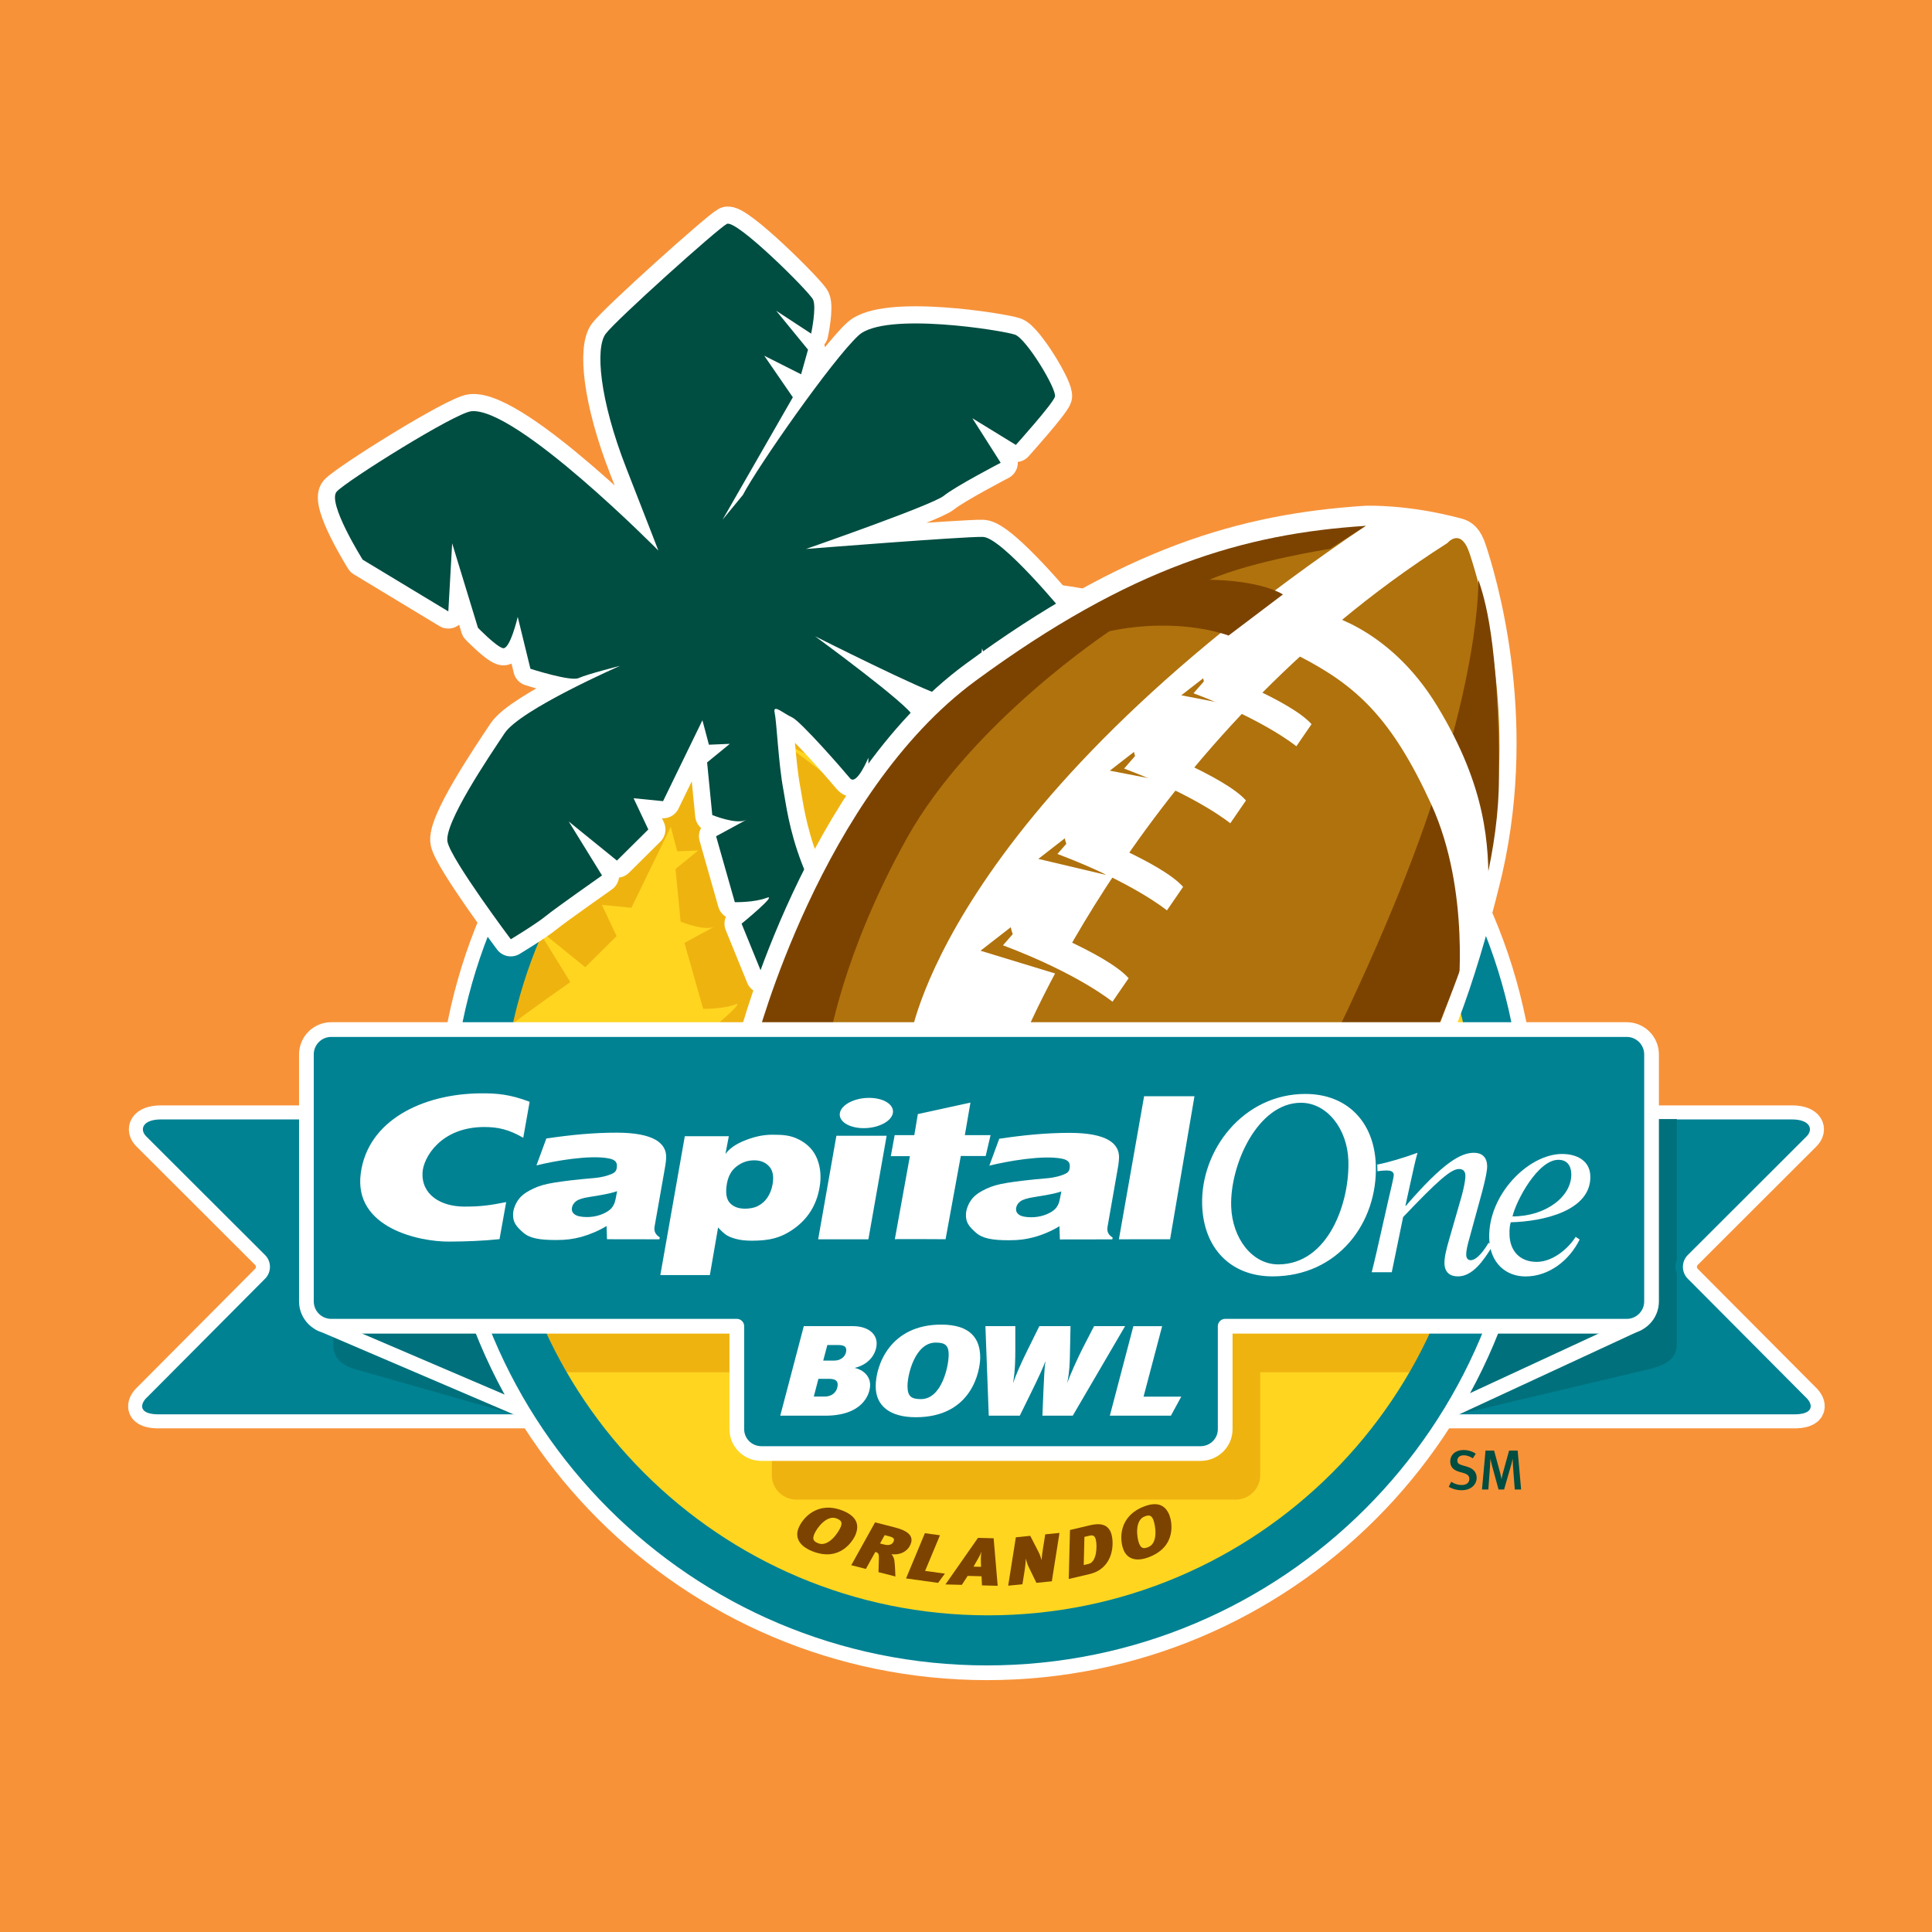
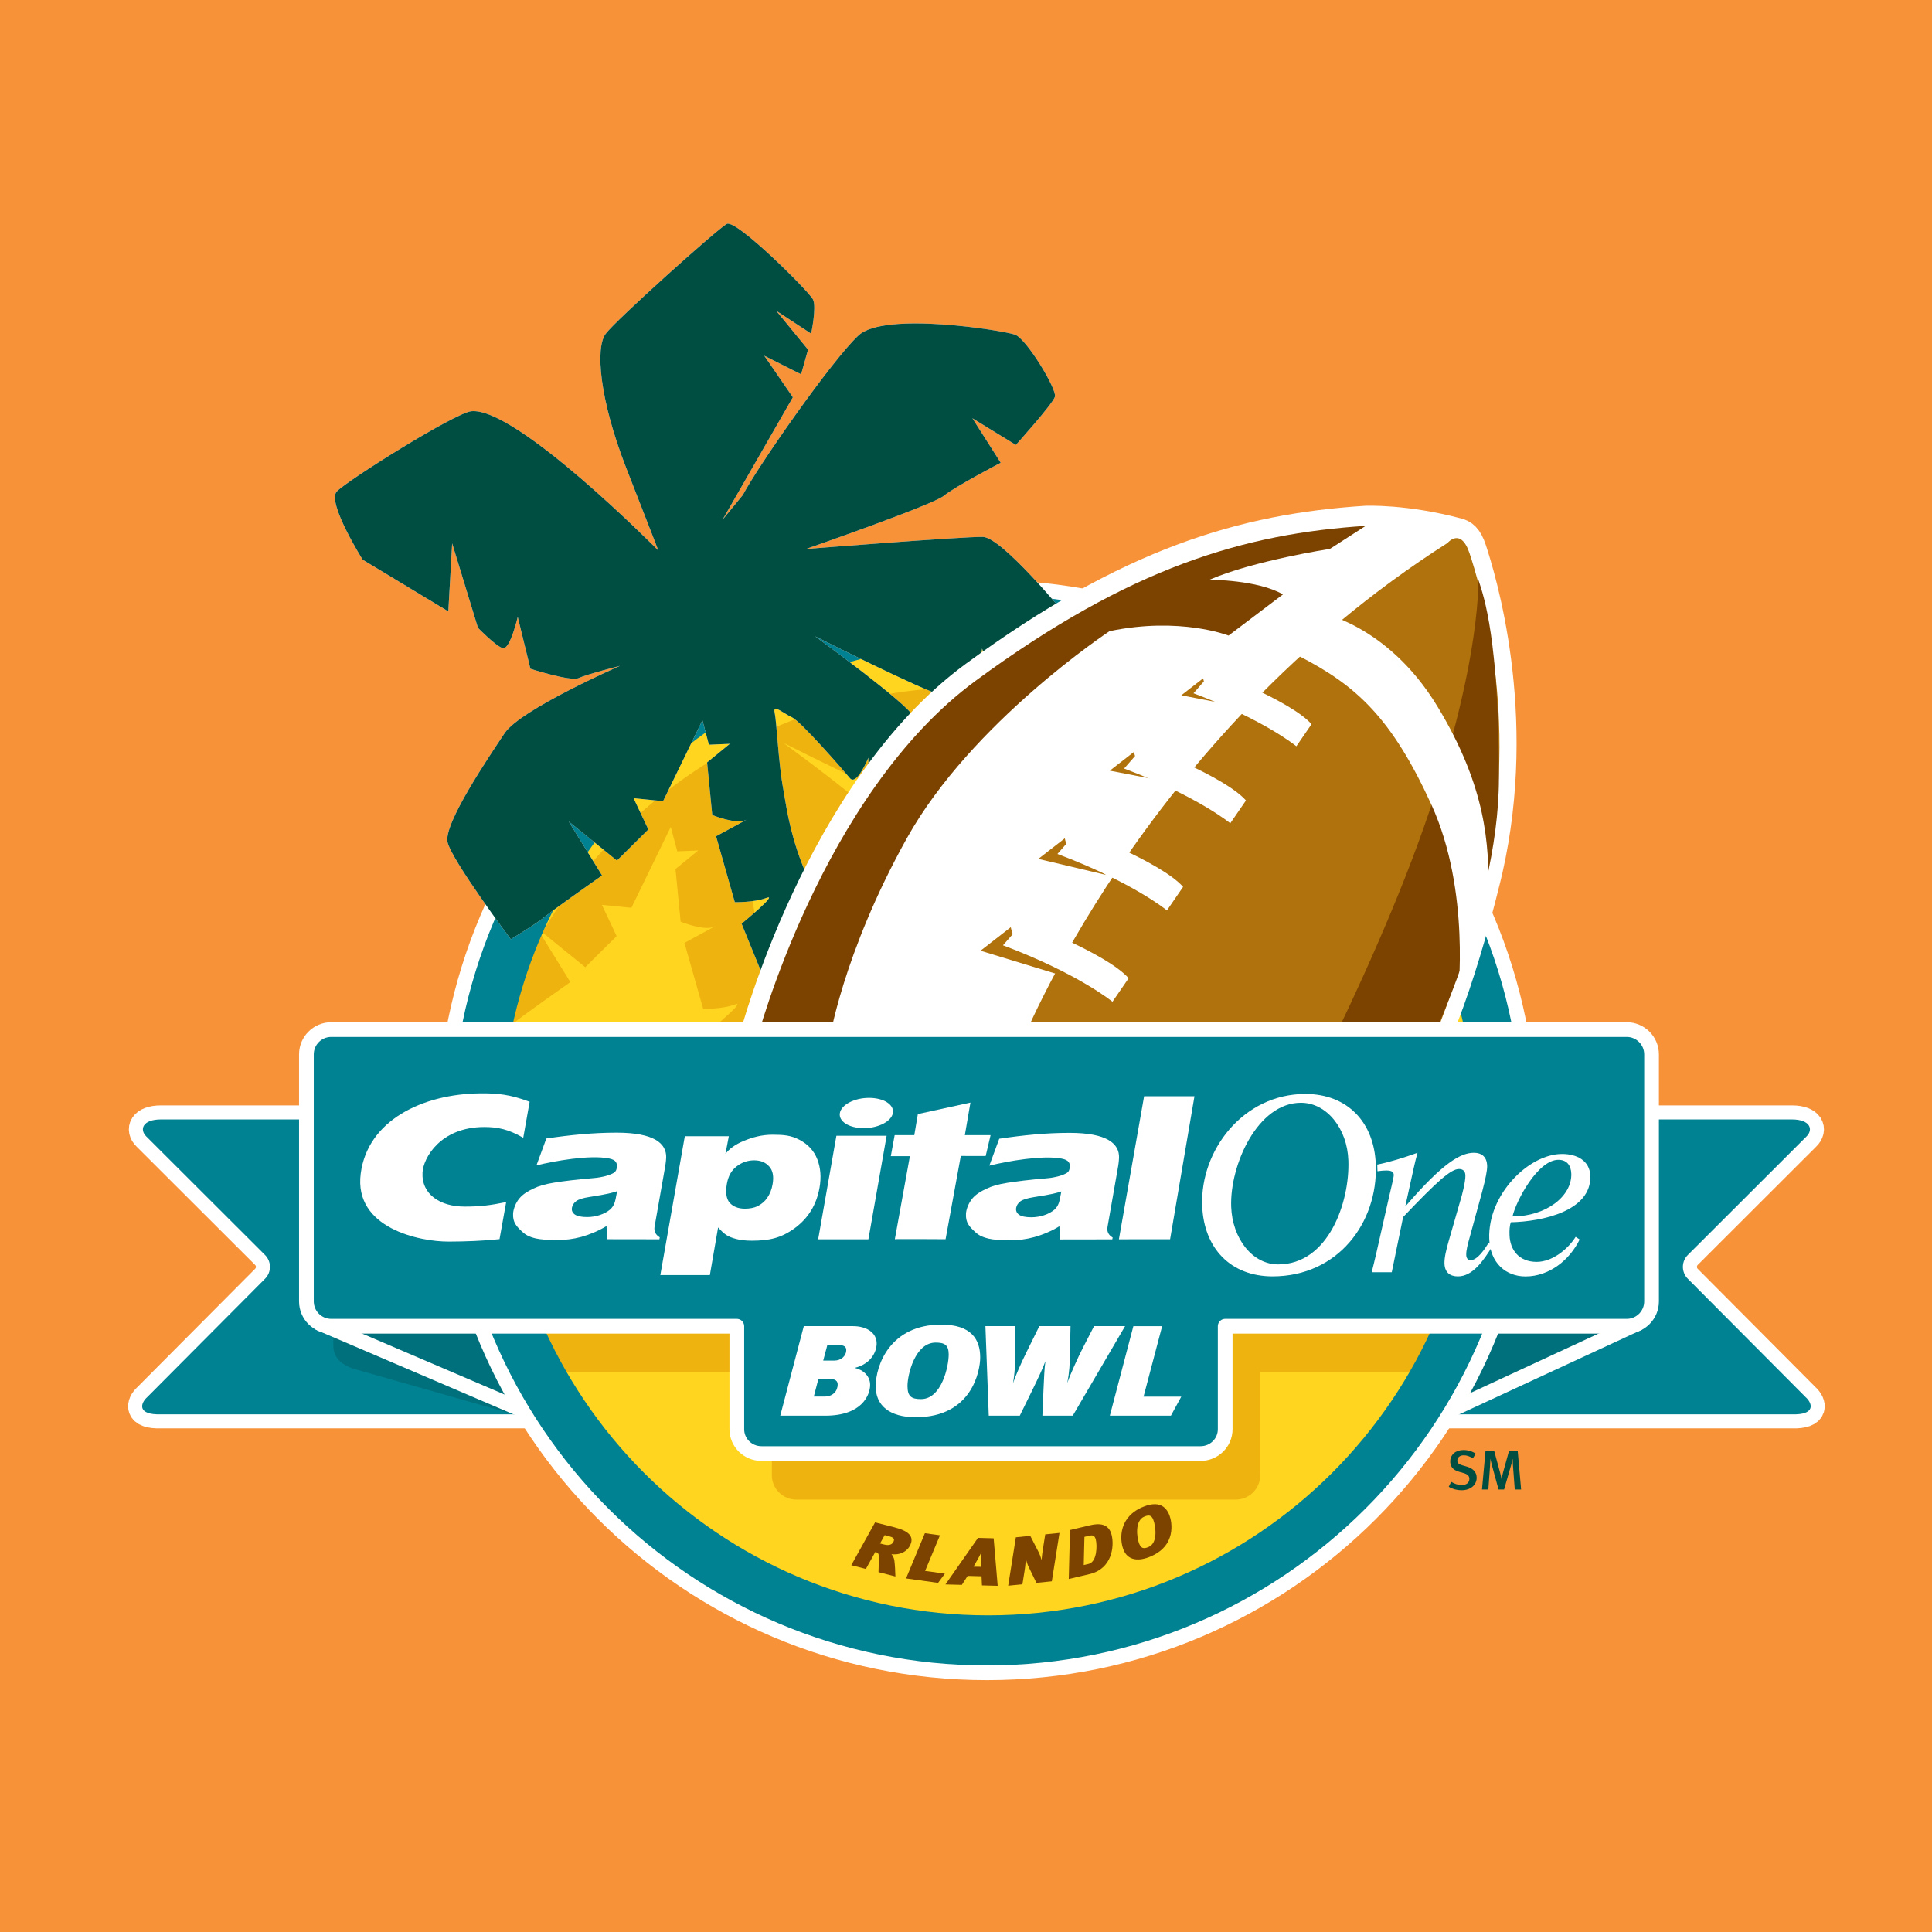
<svg xmlns="http://www.w3.org/2000/svg" version="1.0" id="Layer_1" x="0px" y="0px" width="192.756px" height="192.756px" viewBox="0 0 192.756 192.756" enable-background="new 0 0 192.756 192.756" xml:space="preserve">
  <g>
    <polygon fill-rule="evenodd" clip-rule="evenodd" fill="#F79239" points="0,0 192.756,0 192.756,192.756 0,192.756 0,0  " />
    <path fill-rule="evenodd" clip-rule="evenodd" fill="#FFFFFF" d="M168.396,127.584c-0.657-0.655-0.657-1.72,0-2.375l11.829-11.812   c0.722-0.698,0.391-1.711-1.446-1.711h-49.719c-0.929,0-1.681,0.752-1.681,1.681v26.058c0,0.929,0.752,1.682,1.681,1.682h49.719   c2.381,0.077,2.07-1.091,1.37-1.714L168.396,127.584L168.396,127.584z" />
    <path fill="none" stroke="#FFFFFF" stroke-width="2.801" stroke-linecap="round" stroke-linejoin="round" stroke-miterlimit="2.613" d="   M168.396,127.584c-0.657-0.655-0.657-1.72,0-2.375l11.829-11.812c0.722-0.698,0.391-1.711-1.446-1.711h-49.719   c-0.929,0-1.681,0.752-1.681,1.681v26.058c0,0.929,0.752,1.682,1.681,1.682h49.719c2.381,0.077,2.07-1.091,1.37-1.714   L168.396,127.584L168.396,127.584z" />
    <path fill-rule="evenodd" clip-rule="evenodd" fill="#FFFFFF" d="M26.44,127.584c0.658-0.655,0.658-1.72,0-2.375l-11.832-11.812   c-0.719-0.698-0.388-1.711,1.449-1.711h49.718c0.929,0,1.681,0.752,1.681,1.681v26.058c0,0.929-0.752,1.682-1.681,1.682H16.058   c-2.381,0.077-2.071-1.091-1.369-1.714L26.44,127.584L26.44,127.584z" />
    <path fill="none" stroke="#FFFFFF" stroke-width="2.801" stroke-linecap="round" stroke-linejoin="round" stroke-miterlimit="2.613" d="   M26.44,127.584c0.658-0.655,0.658-1.72,0-2.375l-11.832-11.812c-0.719-0.698-0.388-1.711,1.449-1.711h49.718   c0.929,0,1.681,0.752,1.681,1.681v26.058c0,0.929-0.752,1.682-1.681,1.682H16.058c-2.381,0.077-2.071-1.091-1.369-1.714   L26.44,127.584L26.44,127.584z" />
    <path fill-rule="evenodd" clip-rule="evenodd" fill="#008293" d="M168.396,127.584c-0.657-0.655-0.657-1.72,0-2.375l11.829-11.812   c0.722-0.698,0.391-1.711-1.446-1.711h-49.719c-0.929,0-1.681,0.752-1.681,1.681v26.058c0,0.929,0.752,1.682,1.681,1.682h49.719   c2.381,0.077,2.07-1.091,1.37-1.714L168.396,127.584L168.396,127.584z" />
    <path fill-rule="evenodd" clip-rule="evenodd" fill="#008293" d="M26.44,127.584c0.658-0.655,0.658-1.72,0-2.375l-11.832-11.812   c-0.719-0.698-0.388-1.711,1.449-1.711h49.718c0.929,0,1.681,0.752,1.681,1.681v26.058c0,0.929-0.752,1.682-1.681,1.682H16.058   c-2.381,0.077-2.071-1.091-1.369-1.714L26.44,127.584L26.44,127.584z" />
-     <path fill-rule="evenodd" clip-rule="evenodd" fill="#00717C" d="M143.631,141.106c0.982,0.011,0.881-0.007,1.868,0.007   l19.321-4.579c1.674-0.49,2.479-1.108,2.479-2.477v-7.036c-0.18-0.42-0.18-0.896,0-1.315v-14.053H128.32   c-0.929,0-1.684,0.753-1.684,1.681v23.2h18.848c-0.693,1.559-1.468,3.072-2.314,4.54L143.631,141.106L143.631,141.106z" />
    <path fill-rule="evenodd" clip-rule="evenodd" fill="#00717C" d="M56.885,136.692h9.831v-23.358c0-0.928-0.752-1.681-1.682-1.681   h-31.78v22.564c0,1.367,0.973,2.096,2.476,2.475l15.563,4.427c0,0,0.024-0.106,1.5-0.045h6.317   C58.298,139.655,57.551,138.195,56.885,136.692L56.885,136.692z" />
    <polygon fill-rule="evenodd" clip-rule="evenodd" fill="#00717C" points="31.922,132.047 56.528,142.581 56.528,132.433    32.091,132.005 31.922,132.047  " />
    <polyline fill="none" stroke="#FFFFFF" stroke-width="1.465" stroke-linecap="round" stroke-linejoin="round" stroke-miterlimit="2.613" points="   31.922,132.047 56.528,142.581 56.528,132.433 32.091,132.005  " />
    <polygon fill-rule="evenodd" clip-rule="evenodd" fill="#00717C" points="163.401,132.047 138.615,143.532 138.797,132.433    163.234,132.005 163.401,132.047  " />
    <polyline fill="none" stroke="#FFFFFF" stroke-width="1.465" stroke-linecap="round" stroke-linejoin="round" stroke-miterlimit="2.613" points="   163.401,132.047 138.615,143.532 138.797,132.433 163.234,132.005  " />
    <path fill-rule="evenodd" clip-rule="evenodd" fill="#FFD520" d="M148.358,112.738c0,27.446-22.251,49.694-49.695,49.694   c-27.449,0-49.697-22.248-49.697-49.694c0-27.447,22.249-49.697,49.697-49.697C126.107,63.042,148.358,85.292,148.358,112.738   L148.358,112.738z" />
    <path fill-rule="evenodd" clip-rule="evenodd" fill="#EFB310" d="M54.104,93.024l4.287,3.476l3.132-3.104l-1.471-3.119l2.943,0.296   l3.927-8.074l0.648,2.44l2.088-0.088l-2.264,1.854l0.512,5.25c0,0,2.424,0.985,3.368,0.489c0.942-0.501-2.987,1.631-2.987,1.631   l1.867,6.574c0,0,1.928,0.043,3.164-0.427c1.235-0.471-2.486,2.57-2.486,2.57l2.146,5.269c0,0,2.279-0.517,3.059-0.882   c0.781-0.366-2.383,3.031-2.383,3.031l2.267,4.087c0,0,3.321-0.56,4.586-1.324c1.267-0.764-1.733,2.502-3.162,3.397l2.162,3.635   c0,0,4.247-0.789,5.659-1.917c-1.057,1.057-4.1,4.15-4.1,4.15l2.766,2.898l10.402-8.511c-3.022-2.138-6.193-4.758-9.431-7.977   c-8.647-8.59-9.321-16.678-9.808-19.25c-0.485-2.575-0.662-6.752-0.866-7.663c-0.206-0.911,0.883,0.087,1.735,0.472   c0.853,0.38,5.118,5.265,5.779,6.072c0.662,0.809,1.837-2.043,1.837-2.043l0.017,4.31l1.88,1.969l1.163-4.191   c0,0,0.324,5.677,1.072,5.603c0.752-0.07,3.281-1.604,3.281-1.604s-2.646-9.174-2.984-10.25c-0.339-1.074-9.75-7.956-9.75-7.956   s11.031,5.56,12.633,5.87c1.604,0.309,3.368,0.485,3.368,0.485l0.662-5.132l2.322,6.472c0,0,5.103,0.957,6.017,0.75   c0.91-0.206-0.193-2.545-0.193-2.545l2.604,2.192l1.265-0.764l-3.661-9.429c0,0-1.308-1.6-2.916-3.35   c-1.102-0.072-2.213-0.113-3.333-0.113C78.688,68.554,62.749,78.379,54.104,93.024L54.104,93.024z" />
    <path fill-rule="evenodd" clip-rule="evenodd" fill="#EFB310" d="M56.903,97.984l-2.928-4.744   c-1.832,3.14-3.331,6.498-4.445,10.025c0.663-0.429,1.358-0.898,1.772-1.236C52.271,101.235,56.903,97.984,56.903,97.984   L56.903,97.984z" />
    <path fill-rule="evenodd" clip-rule="evenodd" fill="#EFB310" d="M49.801,113.756c0,8.363,2.069,16.241,5.718,23.155h21.488v10.28   c0,1.339,1.099,2.425,2.458,2.425h43.808c1.357,0,2.458-1.086,2.458-2.425v-10.28h17.746c3.65-6.914,5.716-14.792,5.716-23.155   c0-2.185-0.141-4.334-0.415-6.442h-98.56C49.944,109.422,49.801,111.571,49.801,113.756L49.801,113.756z" />
    <path fill-rule="evenodd" clip-rule="evenodd" fill="#008293" d="M98.581,58.494c-29.891,0-54.122,24.232-54.122,54.124   c0,29.892,24.231,54.123,54.122,54.123c29.892,0,54.122-24.231,54.122-54.123C152.703,82.726,128.473,58.494,98.581,58.494   L98.581,58.494z M98.581,161.162c-26.811,0-48.547-21.733-48.547-48.545c0-26.813,21.736-48.547,48.547-48.547   c26.812,0,48.547,21.734,48.547,48.547C147.128,139.429,125.393,161.162,98.581,161.162L98.581,161.162z" />
    <path fill="none" stroke="#FFFFFF" stroke-width="1.468" stroke-linecap="round" stroke-linejoin="round" stroke-miterlimit="2.613" d="   M152.608,112.753c0,29.898-24.238,54.139-54.139,54.139s-54.139-24.24-54.139-54.139c0-29.9,24.239-54.139,54.139-54.139   S152.608,82.853,152.608,112.753L152.608,112.753z" />
    <path fill-rule="evenodd" clip-rule="evenodd" fill="#FFFFFF" d="M106.335,61.376l3.661,9.43l-1.265,0.765l-2.603-2.194   c0,0,1.102,2.338,0.191,2.546c-0.912,0.204-6.018-0.752-6.018-0.752L97.981,64.7l-0.662,5.135c0,0-1.765-0.178-3.368-0.487   c-1.603-0.31-12.633-5.869-12.633-5.869s9.413,6.882,9.75,7.956c0.338,1.076,2.983,10.25,2.983,10.25s-2.529,1.533-3.281,1.604   c-0.75,0.074-1.072-5.603-1.072-5.603l-1.163,4.191l-1.88-1.969l-0.017-4.31c0,0-1.176,2.853-1.838,2.043   c-0.661-0.808-4.926-5.69-5.779-6.073c-0.854-0.384-1.941-1.382-1.735-0.472c0.204,0.912,0.38,5.088,0.865,7.663   c0.487,2.573,1.161,10.661,9.809,19.25c3.238,3.22,6.408,5.839,9.429,7.979l-10.4,8.508l-2.766-2.896c0,0,3.042-3.096,4.1-4.149   c-1.413,1.127-5.659,1.914-5.659,1.914l-2.162-3.635c1.428-0.896,4.428-4.161,3.161-3.396c-1.265,0.764-4.588,1.323-4.588,1.323   l-2.264-4.087c0,0,3.164-3.398,2.383-3.032c-0.781,0.368-3.059,0.882-3.059,0.882l-2.146-5.266c0,0,3.721-3.043,2.486-2.571   c-1.236,0.47-3.163,0.425-3.163,0.425l-1.867-6.574c0,0,3.927-2.132,2.987-1.631c-0.942,0.499-3.368-0.488-3.368-0.488l-0.515-5.25   l2.267-1.852L70.729,74.3l-0.648-2.439l-3.927,8.072l-2.942-0.294l1.471,3.117l-3.131,3.104l-4.81-3.899l3.322,5.383   c0,0-4.631,3.251-5.601,4.044c-0.972,0.795-3.501,2.322-3.501,2.322s-5.896-7.867-6.309-9.693c-0.41-1.82,4.119-8.499,5.694-10.865   c1.574-2.369,11.514-6.721,11.514-6.721s-3.351,0.853-4.131,1.222c-0.78,0.366-4.81-0.93-4.81-0.93l-1.265-5.176   c0,0-0.778,3.338-1.5,3.117c-0.721-0.221-2.469-2.029-2.469-2.029l-2.574-8.428l-0.383,6.796l-8.543-5.163   c0,0-3.589-5.708-2.59-6.795c1.002-1.089,11.805-7.854,13.431-8.016c4.499-0.44,18.658,13.9,18.658,13.9s-0.468-1.235-3.188-8.19   c-2.719-6.956-3.102-12.046-2.073-13.428c1.029-1.382,11.15-10.47,12.091-10.97c0.942-0.5,8.235,6.768,8.601,7.546   c0.37,0.78-0.189,3.398-0.189,3.398l-3.486-2.282l3.176,3.885l-0.691,2.456l-3.677-1.854l2.853,4.148l-7.017,12.219l2.029-2.471   c1.473-2.821,8.93-13.514,11.549-15.927c2.615-2.409,14.456-0.481,15.604-0.07c1.146,0.412,4.203,5.472,3.984,6.193   c-0.222,0.719-3.899,4.808-3.899,4.808l-4.339-2.662l2.826,4.442c0,0-4.544,2.369-5.677,3.296   c-1.133,0.926-13.752,5.305-13.752,5.305s15.721-1.249,17.65-1.204C99.981,53.612,106.335,61.376,106.335,61.376L106.335,61.376z" />
-     <path fill="none" stroke="#FFFFFF" stroke-width="3.418" stroke-linecap="round" stroke-linejoin="round" stroke-miterlimit="2.613" d="   M106.335,61.376l3.661,9.43l-1.265,0.765l-2.603-2.194c0,0,1.102,2.338,0.191,2.546c-0.912,0.204-6.017-0.752-6.017-0.752   L97.981,64.7l-0.662,5.135c0,0-1.765-0.178-3.368-0.487c-1.603-0.31-12.633-5.87-12.633-5.87s9.413,6.882,9.75,7.956   c0.338,1.076,2.983,10.25,2.983,10.25s-2.529,1.533-3.28,1.603c-0.751,0.074-1.072-5.603-1.072-5.603l-1.163,4.191l-1.88-1.969   l-0.017-4.31c0,0-1.176,2.853-1.838,2.043c-0.661-0.808-4.926-5.689-5.779-6.072c-0.854-0.384-1.941-1.382-1.735-0.472   c0.204,0.912,0.38,5.088,0.865,7.663c0.487,2.573,1.161,10.661,9.809,19.25c3.238,3.22,6.409,5.839,9.43,7.979l-10.401,8.508   l-2.766-2.896c0,0,3.042-3.096,4.1-4.149c-1.412,1.127-5.658,1.915-5.658,1.915l-2.162-3.636c1.428-0.896,4.428-4.161,3.161-3.396   c-1.265,0.763-4.588,1.322-4.588,1.322l-2.264-4.087c0,0,3.164-3.398,2.383-3.032c-0.781,0.368-3.06,0.882-3.06,0.882l-2.146-5.266   c0,0,3.721-3.043,2.485-2.571c-1.235,0.47-3.163,0.425-3.163,0.425l-1.867-6.574c0,0,1.722-0.899,2.987-1.63   c-1.021,0.359-3.368-0.489-3.368-0.489l-0.514-5.25l2.266-1.852L70.729,74.3l-0.648-2.439l-3.927,8.072l-2.943-0.294l1.471,3.117   l-3.131,3.104l-4.81-3.899l3.322,5.383c0,0-4.631,3.251-5.601,4.044c-0.972,0.795-3.501,2.322-3.501,2.322   s-5.896-7.867-6.309-9.693c-0.41-1.82,4.119-8.498,5.694-10.865c1.573-2.369,11.514-6.721,11.514-6.721s-3.351,0.853-4.131,1.222   c-0.78,0.366-4.81-0.93-4.81-0.93l-1.265-5.176c0,0-0.778,3.338-1.5,3.117c-0.721-0.221-2.469-2.029-2.469-2.029l-2.574-8.428   l-0.383,6.796l-8.543-5.163c0,0-3.589-5.709-2.59-6.795c1.002-1.088,11.806-7.854,13.431-8.016c4.499-0.44,18.658,13.9,18.658,13.9   s-0.468-1.235-3.188-8.19c-2.719-6.957-3.102-12.046-2.073-13.429c1.029-1.382,11.149-10.47,12.092-10.97   c0.941-0.5,8.234,6.768,8.6,7.546c0.37,0.78-0.189,3.398-0.189,3.398l-3.486-2.282l3.176,3.885l-0.691,2.456l-3.677-1.854   l2.852,4.148l-7.017,12.219l2.029-2.471c1.473-2.821,8.93-13.514,11.549-15.927c2.616-2.409,14.456-0.481,15.604-0.071   c1.146,0.413,4.203,5.473,3.984,6.194c-0.222,0.719-3.899,4.808-3.899,4.808l-4.339-2.663l2.826,4.442c0,0-4.544,2.368-5.677,3.296   c-1.133,0.926-13.752,5.305-13.752,5.305s15.721-1.248,17.65-1.204C99.981,53.612,106.335,61.376,106.335,61.376L106.335,61.376z" />
    <path fill-rule="evenodd" clip-rule="evenodd" fill="#004D41" d="M106.335,61.376l3.661,9.43l-1.265,0.764l-2.603-2.192   c0,0,1.102,2.338,0.191,2.545c-0.912,0.206-6.018-0.75-6.018-0.75L97.981,64.7l-0.662,5.133c0,0-1.765-0.176-3.368-0.485   c-1.603-0.31-12.633-5.869-12.633-5.869s9.413,6.882,9.75,7.956c0.338,1.076,2.983,10.25,2.983,10.25s-2.529,1.533-3.281,1.604   c-0.75,0.074-1.072-5.603-1.072-5.603l-1.163,4.191l-1.88-1.969l-0.017-4.31c0,0-1.176,2.853-1.838,2.043   c-0.661-0.808-4.926-5.692-5.779-6.073c-0.854-0.384-1.941-1.382-1.735-0.472c0.204,0.911,0.38,5.088,0.865,7.663   c0.487,2.573,1.161,10.661,9.809,19.25c3.238,3.22,6.408,5.839,9.429,7.979l-10.4,8.508l-2.766-2.897c0,0,3.042-3.094,4.1-4.147   c-1.413,1.125-5.659,1.914-5.659,1.914l-2.162-3.635c1.428-0.896,4.428-4.161,3.161-3.396c-1.265,0.764-4.588,1.323-4.588,1.323   l-2.264-4.087c0,0,3.164-3.398,2.383-3.032c-0.781,0.368-3.059,0.882-3.059,0.882l-2.146-5.266c0,0,3.721-3.043,2.486-2.573   c-1.236,0.472-3.163,0.427-3.163,0.427l-1.867-6.574c0,0,3.927-2.132,2.987-1.631c-0.942,0.499-3.368-0.488-3.368-0.488   l-0.515-5.25l2.267-1.854L70.729,74.3l-0.648-2.44l-3.927,8.073l-2.942-0.294l1.471,3.117l-3.131,3.104l-4.81-3.899l3.322,5.383   c0,0-4.631,3.251-5.601,4.044c-0.972,0.795-3.501,2.322-3.501,2.322s-5.896-7.867-6.309-9.693   c-0.41-1.822,4.119-8.499,5.694-10.865c1.574-2.369,11.514-6.721,11.514-6.721s-3.351,0.853-4.131,1.22   c-0.78,0.368-4.81-0.928-4.81-0.928l-1.265-5.176c0,0-0.778,3.336-1.5,3.117c-0.721-0.221-2.469-2.029-2.469-2.029l-2.574-8.428   l-0.383,6.793l-8.543-5.16c0,0-3.589-5.708-2.59-6.795c1.002-1.089,11.805-7.854,13.431-8.016c4.499-0.44,18.658,13.9,18.658,13.9   s-0.468-1.235-3.188-8.19c-2.719-6.956-3.102-12.046-2.073-13.428c1.029-1.382,11.15-10.47,12.091-10.97   c0.942-0.5,8.235,6.768,8.601,7.546c0.37,0.78-0.189,3.398-0.189,3.398l-3.486-2.282l3.176,3.883l-0.691,2.458l-3.677-1.854   l2.853,4.148l-7.017,12.219l2.029-2.471c1.473-2.821,8.93-13.514,11.549-15.927c2.615-2.409,14.456-0.481,15.604-0.07   c1.146,0.412,4.203,5.471,3.984,6.193c-0.222,0.719-3.899,4.808-3.899,4.808l-4.339-2.662l2.826,4.442c0,0-4.544,2.367-5.677,3.296   c-1.133,0.924-13.752,5.305-13.752,5.305s15.721-1.249,17.65-1.204C99.981,53.612,106.335,61.376,106.335,61.376L106.335,61.376z" />
    <path fill-rule="evenodd" clip-rule="evenodd" fill="#FFFFFF" d="M141.191,106.947l-65.723-3.371c0,0,6.45-24.628,21.893-35.964   c15.441-11.337,26.778-14.66,38.897-15.442c0,0,3.904-0.18,9.115,1.219c0.431,0.115,0.854,0.329,1.243,1.518   c0.865,2.644,5.132,16.273,1.613,31.812C148.031,87.588,144.858,101.085,141.191,106.947L141.191,106.947z" />
    <path fill="none" stroke="#FFFFFF" stroke-width="3.418" stroke-linecap="round" stroke-linejoin="round" stroke-miterlimit="2.613" d="   M141.191,106.947l-65.723-3.371c0,0,6.45-24.628,21.893-35.964c15.441-11.337,26.778-14.66,38.897-15.442   c0,0,3.904-0.18,9.115,1.219c0.431,0.115,0.854,0.329,1.243,1.518c0.865,2.644,5.132,16.273,1.613,31.812   C148.031,87.588,144.858,101.085,141.191,106.947L141.191,106.947z" />
-     <path fill-rule="evenodd" clip-rule="evenodd" fill="#B0720D" d="M90.764,103.87c0,0,2.932-22.723,45.494-51.407   c0,0-22.186,3.47-31.86,12.12c-9.676,8.649-22.138,20.816-25.656,39.287H90.764L90.764,103.87z" />
    <path fill-rule="evenodd" clip-rule="evenodd" fill="#B0720D" d="M144.416,54.174c0,0,1.321-1.613,2.2,1.026   c0.88,2.639,5.132,16.272,1.613,31.812c-0.198,0.869-3.371,14.367-7.038,20.229l-39.434-2.784   C101.758,104.457,113.778,73.67,144.416,54.174L144.416,54.174z" />
    <path fill-rule="evenodd" clip-rule="evenodd" fill="#B0720D" d="M120.7,68.881l1.742,1.376l-4.585-0.886l2.182-1.696   C120.039,67.675,120.209,68.647,120.7,68.881L120.7,68.881z" />
    <path fill-rule="evenodd" clip-rule="evenodd" fill="#B0720D" d="M113.867,76.349l1.927,1.521l-5.067-0.979l2.411-1.875   C113.138,75.017,113.327,76.091,113.867,76.349L113.867,76.349z" />
    <path fill-rule="evenodd" clip-rule="evenodd" fill="#B0720D" d="M107.037,85.098l3.323,2.196l-6.766-1.601l2.642-2.054   C106.236,83.639,106.442,84.816,107.037,85.098L107.037,85.098z" />
    <path fill-rule="evenodd" clip-rule="evenodd" fill="#B0720D" d="M101.759,94.175l5.913,3.684l-9.845-3.004l3.019-2.348   C100.846,92.507,101.081,93.852,101.759,94.175L101.759,94.175z" />
-     <path fill-rule="evenodd" clip-rule="evenodd" fill="#7C4300" d="M81.022,154.758c-1.293-0.523-1.727-1.373-1.35-2.304   c0.425-1.05,1.943-2.734,4.432-1.724c1.464,0.593,1.618,1.49,1.254,2.382C85.104,153.741,83.785,155.878,81.022,154.758   L81.022,154.758z M83.477,151.5c-1.005-0.407-2.01,0.999-2.24,1.565c-0.208,0.517-0.065,0.721,0.402,0.91   c1.012,0.408,2.007-1.061,2.24-1.634C84.071,151.865,83.903,151.674,83.477,151.5L83.477,151.5z" />
    <path fill-rule="evenodd" clip-rule="evenodd" fill="#7C4300" d="M88.938,155.062c0.1,0.089,0.257,0.36,0.29,0.6   c0.052,0.342,0.104,1.258,0.105,1.622l-1.685-0.43l0.038-1.328c0.015-0.499-0.038-0.604-0.355-0.686l-0.943,1.692l-1.457-0.371   l2.375-4.274l1.952,0.498c1.409,0.36,1.813,0.877,1.652,1.514C90.76,154.478,90.135,155.2,88.938,155.062L88.938,155.062z    M88.671,153.264l-0.407-0.102l-0.464,0.832l0.414,0.106c0.619,0.157,0.899-0.094,0.972-0.409   C89.241,153.475,89.053,153.362,88.671,153.264L88.671,153.264z" />
    <polygon fill-rule="evenodd" clip-rule="evenodd" fill="#7C4300" points="93.593,157.923 90.398,157.48 92.276,152.967    93.781,153.175 92.298,156.73 94.271,157.002 93.593,157.923  " />
    <path fill-rule="evenodd" clip-rule="evenodd" fill="#7C4300" d="M97.97,158.174l-0.042-0.91l-1.386-0.037l-0.578,0.894   l-1.637-0.042l3.247-4.646l1.562,0.042l0.403,4.74L97.97,158.174L97.97,158.174z M97.933,154.813   c-0.072,0.175-0.195,0.414-0.371,0.73l-0.433,0.761l0.749,0.019l-0.02-0.861C97.854,155.259,97.887,154.988,97.933,154.813   L97.933,154.813z" />
    <path fill-rule="evenodd" clip-rule="evenodd" fill="#7C4300" d="M104.941,157.767l-1.538,0.154l-0.765-1.573   c-0.117-0.232-0.226-0.562-0.307-0.862c0.011,0.185-0.014,0.623-0.106,1.217l-0.217,1.358l-1.422,0.144l0.766-4.828l1.437-0.146   l0.796,1.55c0.127,0.239,0.251,0.561,0.342,0.873c0.006-0.281,0.067-0.756,0.119-1.076l0.238-1.495l1.421-0.143L104.941,157.767   L104.941,157.767z" />
    <path fill-rule="evenodd" clip-rule="evenodd" fill="#7C4300" d="M108.699,157.048l-2.069,0.487l0.123-4.886l2.012-0.476   c0.858-0.202,1.865-0.217,2.151,0.998C111.173,154.254,110.979,156.509,108.699,157.048L108.699,157.048z M108.643,153.228   l-0.45,0.105l-0.068,2.812l0.49-0.115c0.824-0.195,0.862-1.795,0.717-2.408C109.22,153.147,108.978,153.148,108.643,153.228   L108.643,153.228z" />
    <path fill-rule="evenodd" clip-rule="evenodd" fill="#7C4300" d="M114.645,155.351c-1.301,0.503-2.198,0.182-2.562-0.753   c-0.408-1.057-0.459-3.321,2.048-4.293c1.473-0.57,2.197-0.022,2.546,0.875C116.922,151.813,117.425,154.273,114.645,155.351   L114.645,155.351z M114.198,151.297c-1.009,0.39-0.776,2.104-0.558,2.675c0.203,0.519,0.446,0.569,0.916,0.387   c1.018-0.395,0.735-2.147,0.513-2.724C114.882,151.155,114.629,151.13,114.198,151.297L114.198,151.297z" />
    <path fill-rule="evenodd" clip-rule="evenodd" fill="#7C4300" d="M75.468,103.87c0,0,6.45-24.629,21.893-35.966   c15.441-11.335,26.778-14.658,38.897-15.44l-3.567,2.296c0,0-7.624,1.174-12.021,3.08c0,0,4.839,0,7.329,1.466l-5.424,4.104   c0,0-4.837-1.906-11.874-0.439c0,0-13.779,9.088-20.229,20.67c-6.452,11.581-7.771,20.376-7.771,20.376L75.468,103.87   L75.468,103.87z" />
    <path fill-rule="evenodd" clip-rule="evenodd" fill="#7C4300" d="M147.496,57.839c0,0,0.335,10.276-7.33,29.757   c-3.519,8.943-8.062,18.179-9.089,19.938c-1.026,1.759,10.114-0.294,10.114-0.294s8.357-15.833,8.357-29.612   C149.549,63.849,148.081,59.597,147.496,57.839L147.496,57.839z" />
    <path fill-rule="evenodd" clip-rule="evenodd" fill="#FFFFFF" d="M131.517,61.064c0,0,6.89,1.172,11.874,9.381   c4.986,8.21,5.131,13.927,5.123,18.418l-3.077,10.7c0,0,1.326-10.646-2.631-19.295c-3.959-8.649-7.477-11.874-13.195-14.807   c-5.717-2.932-0.293-3.518-0.293-3.518L131.517,61.064L131.517,61.064z" />
    <path fill-rule="evenodd" clip-rule="evenodd" fill="#008293" d="M162.298,102.72H33.046c-1.368,0-2.475,1.109-2.475,2.477v24.646   c0,1.365,1.107,2.475,2.475,2.475h40.467v10.28c0,1.339,1.099,2.423,2.457,2.423h43.809c1.358,0,2.458-1.084,2.458-2.423v-10.28   h40.062c1.367,0,2.477-1.109,2.477-2.475v-24.646C164.774,103.829,163.665,102.72,162.298,102.72L162.298,102.72z" />
    <path fill="none" stroke="#FFFFFF" stroke-width="1.468" stroke-linecap="round" stroke-linejoin="round" stroke-miterlimit="2.613" d="   M162.298,102.72H33.046c-1.368,0-2.475,1.109-2.475,2.477v24.646c0,1.365,1.107,2.475,2.475,2.475h40.467v10.28   c0,1.339,1.099,2.423,2.457,2.423h43.809c1.358,0,2.458-1.084,2.458-2.423v-10.28h40.062c1.367,0,2.477-1.109,2.477-2.475v-24.646   C164.774,103.829,163.665,102.72,162.298,102.72L162.298,102.72z" />
    <path fill-rule="evenodd" clip-rule="evenodd" fill="#FFFFFF" d="M137.43,116.853c0.342-0.05,0.658-0.075,0.901-0.075   c0.367,0,0.711,0.075,0.728,0.439c0.006,0.221-0.377,1.789-0.463,2.156l-0.785,3.469c-0.317,1.419-0.655,2.916-0.955,4.087h2.001   l1.132-5.503c3.445-3.62,4.773-4.794,5.577-4.794c0.37,0,0.623,0.195,0.636,0.633c0.022,0.638-0.363,2.077-0.497,2.495   l-1.156,4.013c-0.262,0.908-0.455,1.717-0.435,2.3c0.032,0.884,0.56,1.272,1.34,1.272c1.467,0,2.539-1.54,3.466-3.056l-0.405-0.296   c-0.363,0.612-1.114,1.737-1.794,1.737c-0.222,0-0.422-0.146-0.435-0.513c-0.019-0.468,0.178-1.176,0.308-1.639l1.284-4.696   c0.342-1.299,0.51-2.133,0.494-2.572c-0.031-0.881-0.535-1.297-1.317-1.297c-1.32,0-3.072,0.978-6.787,5.289h-0.051l0.463-2.106   c0.257-1.151,0.505-2.351,0.745-3.183c-1.278,0.467-2.875,0.958-4.017,1.176L137.43,116.853L137.43,116.853z" />
    <path fill-rule="evenodd" clip-rule="evenodd" fill="#FFFFFF" d="M156.768,117.096c-0.031-0.822-0.435-1.382-1.289-1.382   c-2.032,0-4.194,4.025-4.577,5.649C154.247,121.363,156.842,119.35,156.768,117.096L156.768,117.096z M157.204,123.401l0.397,0.265   c-0.993,2.038-3.023,3.685-5.398,3.685c-1.937,0-3.537-1.309-3.622-3.757c-0.154-4.39,3.921-8.462,7.268-8.462   c1.432,0,2.763,0.633,2.817,2.182c0.121,3.492-4.741,4.561-7.938,4.631c-0.105,0.364-0.143,0.729-0.123,1.285   c0.049,1.454,0.917,2.668,2.714,2.668C154.867,125.897,156.424,124.637,157.204,123.401L157.204,123.401z" />
    <path fill-rule="evenodd" clip-rule="evenodd" fill="#FFFFFF" d="M61.57,118.844c-0.218,0.08-0.505,0.158-0.853,0.238   c-0.342,0.082-0.976,0.192-1.906,0.339c-0.635,0.094-1.079,0.235-1.323,0.415c-0.237,0.183-0.381,0.398-0.425,0.658   c-0.049,0.278,0.044,0.501,0.278,0.672c0.245,0.174,0.658,0.26,1.233,0.26c0.429,0,0.849-0.066,1.257-0.198   c0.422-0.138,0.768-0.325,1.043-0.556c0.193-0.173,0.338-0.391,0.437-0.653C61.378,119.844,61.464,119.455,61.57,118.844   L61.57,118.844z M66.465,115.483c-0.021,0.508-0.108,0.951-0.246,1.725l-0.912,5.17c-0.08,0.462,0.093,0.814,0.517,1.069   l-0.035,0.199l-5.228-0.008l-0.046-1.317c-0.764,0.469-1.683,0.854-2.514,1.084c-0.832,0.22-1.504,0.312-2.519,0.312   c-1.683,0-2.651-0.171-3.312-0.768c-0.682-0.609-1.014-1.015-0.979-1.852c0.021-0.483,0.27-1.107,0.63-1.535   c0.366-0.44,0.86-0.722,1.397-0.979c0.539-0.262,1.176-0.447,2.097-0.595c0.925-0.15,2.216-0.307,3.944-0.453   c0.897-0.076,1.455-0.284,1.71-0.386c0.366-0.146,0.506-0.298,0.558-0.593c0.093-0.529-0.071-0.839-0.769-0.976   c-1.889-0.381-5.421,0.242-7.237,0.692l0.988-2.684c2.405-0.354,4.653-0.581,7.022-0.581   C65.294,113.01,66.496,114.094,66.465,115.483L66.465,115.483z" />
    <path fill-rule="evenodd" clip-rule="evenodd" fill="#FFFFFF" d="M81.628,123.646l1.82-10.332h5.012l-1.82,10.332H81.628   L81.628,123.646z M83.794,111.048c0.148-0.834,1.449-1.513,2.913-1.513c1.46,0,2.523,0.679,2.376,1.513   c-0.145,0.832-1.449,1.508-2.909,1.508C84.712,112.556,83.648,111.88,83.794,111.048L83.794,111.048z" />
    <path fill-rule="evenodd" clip-rule="evenodd" fill="#FFFFFF" d="M105.891,118.868c-0.221,0.08-0.507,0.156-0.854,0.236   c-0.344,0.081-0.976,0.191-1.904,0.336c-0.637,0.101-1.081,0.237-1.328,0.416c-0.235,0.179-0.377,0.397-0.423,0.652   c-0.047,0.282,0.046,0.507,0.28,0.68c0.245,0.173,0.655,0.258,1.231,0.258c0.433,0,0.851-0.066,1.266-0.2   c0.416-0.138,0.761-0.321,1.036-0.555c0.193-0.17,0.34-0.389,0.439-0.656C105.696,119.866,105.781,119.474,105.891,118.868   L105.891,118.868z M111.647,115.504c-0.017,0.511-0.104,0.955-0.241,1.722l-0.908,5.178c-0.084,0.455,0.087,0.813,0.513,1.064   l-0.037,0.184l-5.228,0.008l-0.049-1.319c-0.764,0.474-1.679,0.856-2.511,1.085c-0.829,0.222-1.502,0.314-2.514,0.314   c-1.688,0-2.656-0.177-3.319-0.771c-0.682-0.609-1.015-1.011-0.978-1.853c0.019-0.481,0.272-1.098,0.63-1.535   c0.364-0.435,0.856-0.72,1.395-0.975c0.539-0.26,1.175-0.448,2.096-0.595c0.931-0.15,2.216-0.308,3.947-0.453   c0.896-0.077,1.455-0.282,1.711-0.389c0.368-0.145,0.508-0.299,0.558-0.59c0.097-0.531-0.071-0.838-0.766-0.979   c-1.891-0.377-5.423,0.245-7.241,0.698l0.99-2.686c2.406-0.355,4.648-0.586,7.021-0.586   C110.48,113.027,111.683,114.118,111.647,115.504L111.647,115.504z" />
    <path fill-rule="evenodd" clip-rule="evenodd" fill="#FFFFFF" d="M50.501,119.933c-1.627,0.327-2.552,0.449-4.157,0.449   c-2.395,0-4.295-1.196-4.19-3.386c0.067-1.468,1.794-4.554,6.164-4.554c1.371,0,2.446,0.239,3.886,1.076l0.638-3.593   c-1.964-0.747-3.271-0.86-4.956-0.842c-5.72,0.063-11.217,2.689-11.898,8.016c-0.698,5.424,5.865,6.788,8.787,6.775   c1.684-0.006,3.433-0.071,5.063-0.245L50.501,119.933L50.501,119.933z" />
    <path fill-rule="evenodd" clip-rule="evenodd" fill="#FFFFFF" d="M91.221,113.252l0.354-2.101l5.246-1.146l-0.557,3.246h2.567   l-0.49,2.083l-2.482-0.002l-1.518,8.306c0,0-5.047-0.033-5.063,0l1.503-8.29h-1.904l0.385-2.097H91.221L91.221,113.252z" />
    <polygon fill-rule="evenodd" clip-rule="evenodd" fill="#FFFFFF" points="116.741,123.639 111.633,123.645 114.148,109.37    119.173,109.37 116.741,123.639  " />
    <path fill-rule="evenodd" clip-rule="evenodd" fill="#FFFFFF" d="M75.245,115.766c-0.648,0-1.226,0.199-1.744,0.599   c-0.514,0.386-0.841,0.964-0.975,1.72c-0.157,0.888-0.066,1.529,0.278,1.919c0.356,0.391,0.86,0.586,1.527,0.586   c0.446,0,0.905-0.08,1.249-0.246c0.421-0.23,0.711-0.466,0.968-0.836c0.266-0.392,0.442-0.83,0.531-1.341   c0.144-0.797,0.028-1.397-0.34-1.793C76.378,115.967,75.881,115.766,75.245,115.766L75.245,115.766z M65.881,127.214l2.443-13.852   h4.392l-0.34,1.77c0.384-0.524,0.996-0.962,1.839-1.307c0.847-0.354,1.802-0.615,2.844-0.615c1.148,0,1.856,0.062,2.712,0.513   c0.858,0.451,1.453,1.105,1.778,1.956c0.323,0.842,0.401,1.783,0.214,2.817c-0.299,1.704-1.124,3.047-2.471,4.036   c-1.351,0.991-2.553,1.253-4.282,1.253c-0.608,0-1.119-0.056-1.546-0.169c-0.413-0.104-0.747-0.237-0.997-0.399   c-0.244-0.167-0.496-0.394-0.823-0.754l-0.821,4.751H65.881L65.881,127.214z" />
    <path fill-rule="evenodd" clip-rule="evenodd" fill="#FFFFFF" d="M122.835,120.39c0.114,3.167,2.098,5.759,4.691,5.759   c5.018,0,7.15-6.216,7.001-10.37c-0.106-3.165-2.144-5.756-4.732-5.756C125.477,110.022,122.693,116.214,122.835,120.39   L122.835,120.39z M119.941,120.272c-0.193-5.501,4.087-11.129,10.299-11.129c4.162,0,6.878,2.792,7.025,7.07   c0.205,5.798-3.796,11.131-10.302,11.131C122.803,127.345,120.095,124.558,119.941,120.272L119.941,120.272z" />
    <path fill-rule="evenodd" clip-rule="evenodd" fill="#FFFFFF" d="M85.272,136.475c0.874,0.193,1.541,0.834,1.541,1.692   c0,0.976-0.778,3.076-4.475,3.076h-4.492l2.349-8.933h4.904c1.397,0,2.365,0.68,2.365,1.731   C87.463,134.86,86.908,136.079,85.272,136.475L85.272,136.475z M82.702,137.565h-1.048l-0.461,1.769h1.082   c0.808,0,1.3-0.539,1.3-1.206C83.575,137.809,83.386,137.565,82.702,137.565L82.702,137.565z M83.639,134.193h-1.094l-0.413,1.552   h1.126c0.635,0,1.173-0.436,1.173-1.062C84.431,134.36,84.194,134.193,83.639,134.193L83.639,134.193z" />
    <path fill-rule="evenodd" clip-rule="evenodd" fill="#FFFFFF" d="M91.368,141.397c-2.636,0-3.999-1.18-3.999-3.076   c0-2.14,1.458-6.165,6.537-6.165c2.984,0,3.889,1.462,3.889,3.282C97.794,136.721,97,141.397,91.368,141.397L91.368,141.397z    M93.35,133.95c-2.047,0-2.809,3.179-2.809,4.332c0,1.052,0.398,1.308,1.349,1.308c2.064,0,2.762-3.28,2.762-4.446   C94.652,134.17,94.223,133.95,93.35,133.95L93.35,133.95z" />
    <path fill-rule="evenodd" clip-rule="evenodd" fill="#FFFFFF" d="M107.029,141.243H104l0.109-2.587   c0.049-1.078,0.097-2.245,0.191-2.809h-0.017c-0.142,0.448-0.697,1.64-1.269,2.809l-1.27,2.587h-3.095l-0.334-8.933h2.983v2.408   c0,2.014-0.158,2.886-0.222,3.218h0.015c0.255-0.717,0.73-1.833,1.381-3.152l1.224-2.474h3.11l-0.063,2.986   c-0.017,0.678-0.033,1.538-0.254,2.627h0.016c0.271-0.795,1.063-2.524,1.507-3.396l1.143-2.218h3.095L107.029,141.243   L107.029,141.243z" />
    <polygon fill-rule="evenodd" clip-rule="evenodd" fill="#FFFFFF" points="116.821,141.243 110.729,141.243 113.076,132.311    115.948,132.311 114.092,139.347 117.854,139.347 116.821,141.243  " />
    <path fill-rule="evenodd" clip-rule="evenodd" fill="#FFFFFF" d="M121.005,66.964c0,0,7.783,2.946,9.847,5.287l-1.514,2.205   c0,0-3.167-2.618-10.262-5.289L121.005,66.964L121.005,66.964z" />
    <path fill-rule="evenodd" clip-rule="evenodd" fill="#FFFFFF" d="M114.143,74.404c0,0,8.034,3.043,10.167,5.458l-1.564,2.276   c0,0-3.27-2.701-10.593-5.46L114.143,74.404L114.143,74.404z" />
    <path fill-rule="evenodd" clip-rule="evenodd" fill="#FFFFFF" d="M107.554,82.856c0,0,8.286,3.138,10.484,5.628l-1.612,2.347   c0,0-3.372-2.787-10.926-5.631L107.554,82.856L107.554,82.856z" />
    <path fill-rule="evenodd" clip-rule="evenodd" fill="#FFFFFF" d="M102.12,91.968c0,0,8.285,3.137,10.484,5.629l-1.613,2.346   c0,0-3.371-2.786-10.924-5.63L102.12,91.968L102.12,91.968z" />
    <path fill-rule="evenodd" clip-rule="evenodd" fill="#004D41" d="M145.811,148.681c-0.441,0-0.891-0.116-1.271-0.347l0.247-0.492   c0.347,0.201,0.655,0.319,1.047,0.319c0.478,0,0.764-0.23,0.764-0.618c0-0.284-0.18-0.464-0.577-0.576l-0.414-0.119   c-0.354-0.1-0.606-0.247-0.753-0.466c-0.105-0.154-0.163-0.34-0.163-0.565c0-0.684,0.538-1.149,1.319-1.149   c0.441,0,0.886,0.128,1.228,0.37l-0.292,0.455c-0.358-0.215-0.605-0.298-0.914-0.298c-0.381,0-0.634,0.208-0.634,0.527   c0,0.24,0.134,0.364,0.517,0.476l0.46,0.134c0.561,0.164,0.952,0.522,0.952,1.105C147.325,148.082,146.804,148.681,145.811,148.681   L145.811,148.681z" />
    <path fill-rule="evenodd" clip-rule="evenodd" fill="#004D41" d="M151.128,148.609l-0.181-2.406   c-0.017-0.247-0.027-0.556-0.027-0.673c-0.027,0.129-0.078,0.376-0.15,0.623l-0.708,2.456h-0.55l-0.643-2.349   c-0.074-0.26-0.148-0.607-0.169-0.735c0,0.128-0.024,0.498-0.039,0.741l-0.169,2.343h-0.634l0.353-3.881h0.856l0.597,2.197   c0.089,0.325,0.123,0.544,0.145,0.663c0.018-0.119,0.068-0.383,0.142-0.65l0.611-2.21h0.856l0.344,3.881H151.128L151.128,148.609z" />
  </g>
</svg>